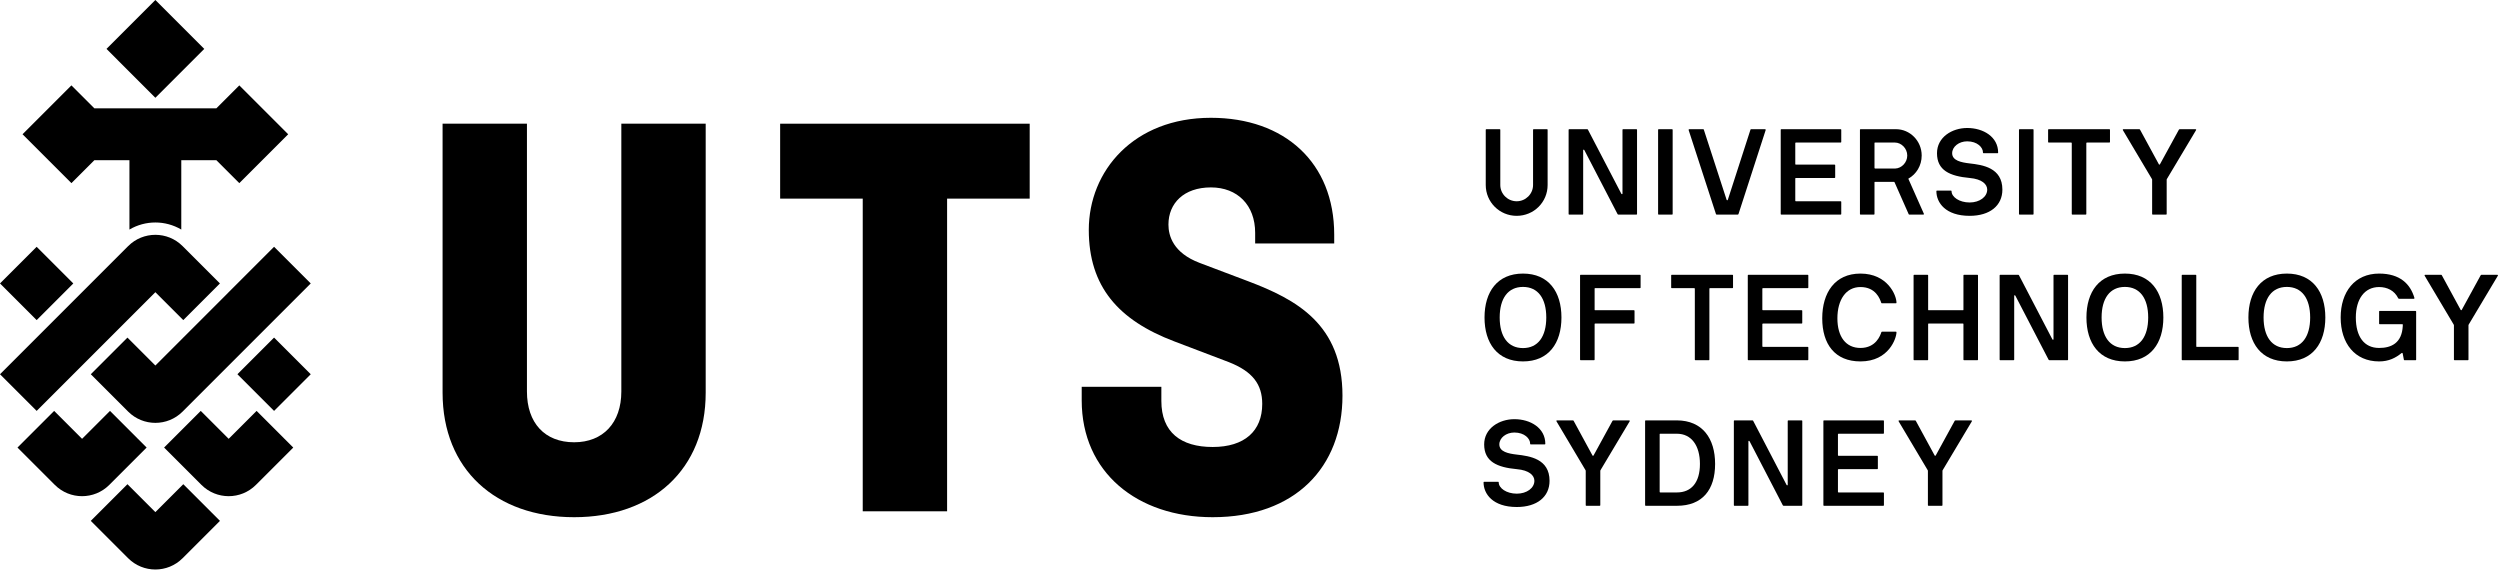
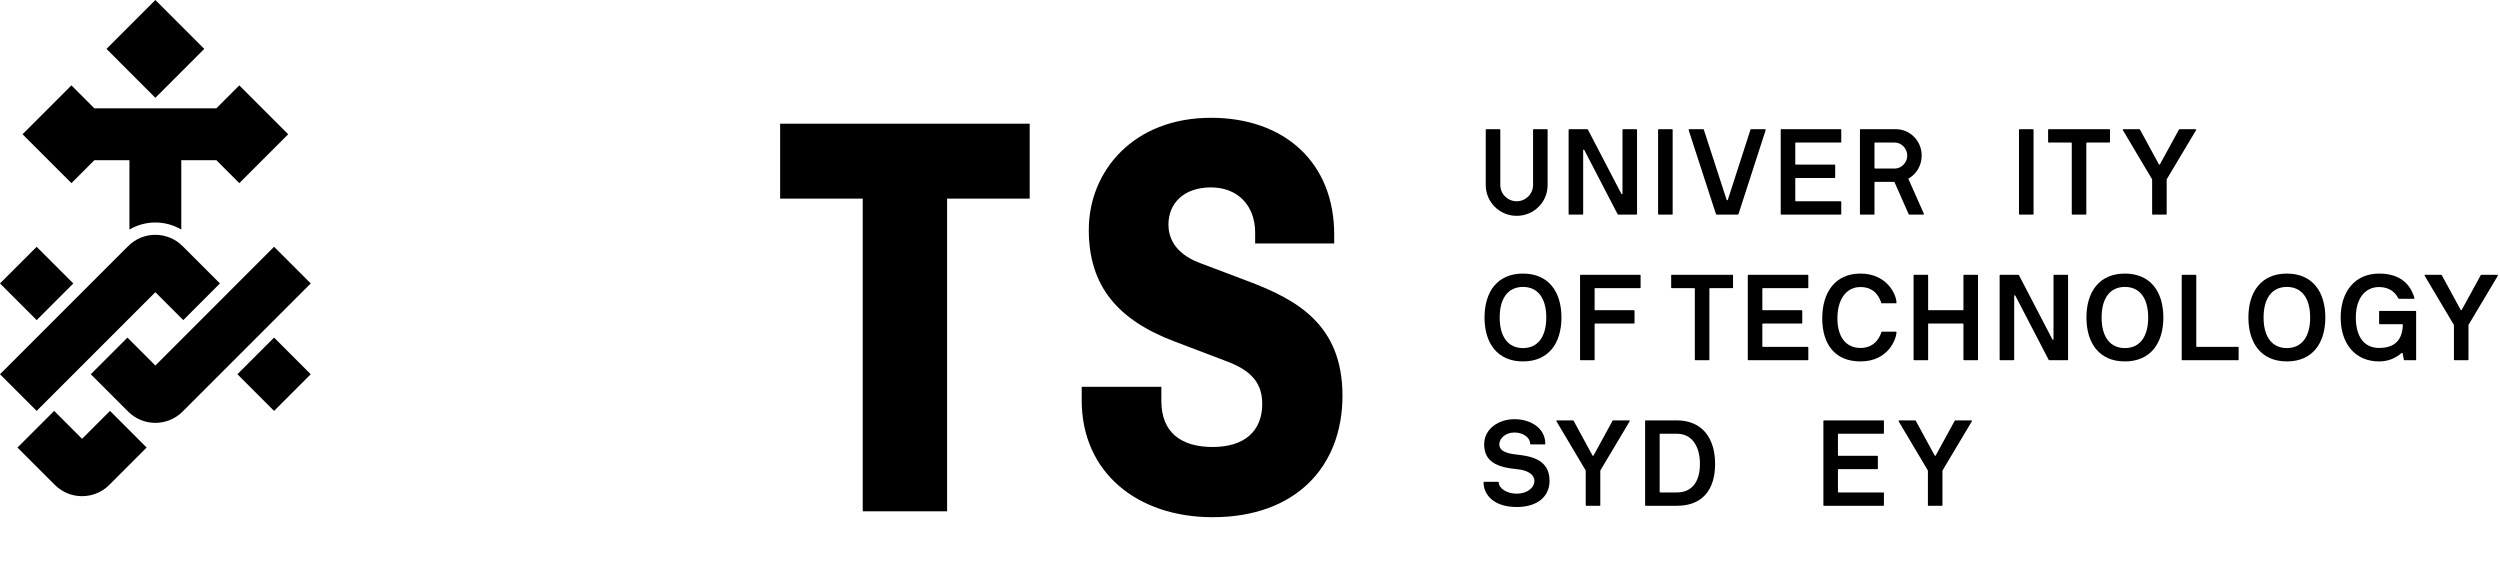
<svg xmlns="http://www.w3.org/2000/svg" width="1050" height="240" viewBox="0 0 1050 240" fill="none">
  <g clip-path="url(#clip0_173_29)">
    <path d="M327.661 83.421H362.349V214.745H397.781V83.421H432.469V51.953H327.661V83.421Z" fill="black" />
-     <path d="M260.959 164.448C260.959 177.579 253.281 185.755 241.14 185.755C228.749 185.755 221.317 177.579 221.317 164.448V51.953H185.885V164.943C185.885 197.151 208.183 217.224 241.14 217.224C274.093 217.224 296.391 197.151 296.391 164.943V51.953H260.959V164.448Z" fill="black" />
    <path d="M524.193 118.109L503.875 110.427C492.724 106.219 490.745 99.031 490.745 94.323C490.745 85.401 497.183 78.713 508.584 78.713C519.735 78.713 527.167 86.145 527.167 97.792V102.255H560.369V98.536C560.369 68.307 539.552 49.474 508.584 49.474C476.125 49.474 457.292 71.776 457.292 96.552C457.292 120.339 469.683 134.464 493.219 143.386L516.016 152.057C526.172 156.021 530.136 161.474 530.136 169.651C530.136 181.047 522.703 187.735 509.323 187.735C495.943 187.735 487.771 181.541 487.771 168.412V162.464H454.317V168.162C454.317 198.391 477.609 217.224 509.323 217.224C544.016 217.224 563.839 196.162 563.839 166.183C563.839 136.197 544.511 125.792 524.193 118.109Z" fill="black" />
    <path d="M30.786 119.047L15.396 103.656L0 119.047L15.396 134.443L30.786 119.047Z" fill="black" />
    <path d="M65.255 122.719L76.979 134.443L92.369 119.047L76.688 103.364C70.374 97.047 60.136 97.047 53.823 103.364L0 157.188L15.396 172.579L65.255 122.719Z" fill="black" />
    <path d="M61.584 187.974L46.193 172.579L34.469 184.303L22.745 172.579L7.344 187.979L23.031 203.662C29.344 209.974 39.584 209.974 45.896 203.662L61.584 187.974Z" fill="black" />
-     <path d="M65.255 215.088L53.531 203.364L38.131 218.765L53.823 234.453C60.136 240.771 70.374 240.771 76.688 234.453L92.38 218.765L76.979 203.364L65.255 215.088Z" fill="black" />
-     <path d="M96.041 184.303L84.317 172.579L68.921 187.974L84.615 203.662C90.932 209.974 101.167 209.974 107.479 203.662L123.167 187.979L107.765 172.579L96.041 184.303Z" fill="black" />
    <path d="M99.719 157.177L115.115 172.579L130.51 157.188L115.109 141.786L99.719 157.177Z" fill="black" />
    <path d="M65.255 153.516L53.531 141.792L38.136 157.183L53.823 172.869C60.136 179.183 70.374 179.183 76.688 172.869L130.51 119.047L115.109 103.651L65.255 153.516Z" fill="black" />
    <path d="M85.786 20.536L65.255 0L44.729 20.536L65.255 41.068L85.786 20.536Z" fill="black" />
    <path d="M39.64 67.276H54.364V96.416C61.052 92.453 69.453 92.453 76.14 96.416V67.276H90.864L100.51 76.917L121.041 56.391L100.51 35.86L90.864 45.505H39.64L29.995 35.86L9.464 56.391L29.995 76.917L39.64 67.276Z" fill="black" />
    <path d="M637.057 190.927C633.536 190.522 629.719 189.755 629.719 186.651C629.719 183.896 632.573 181.656 636.036 181.656C640.265 181.656 642.713 184.203 642.661 186.396C642.661 186.547 642.765 186.651 642.917 186.651H648.828C648.927 186.651 649.031 186.547 649.031 186.396C649.031 179.771 642.812 176.052 636.036 176.052C629.667 176.052 623.349 179.922 623.349 186.651C623.349 193.834 628.697 196.281 637.057 197.047C642.307 197.505 644.443 199.698 644.443 201.938C644.443 204.943 641.287 207.339 637.057 207.339C632.724 207.339 629.464 205.041 629.464 202.599C629.464 202.443 629.36 202.344 629.208 202.344H623.349C623.197 202.344 623.093 202.443 623.093 202.599C623.093 207.386 626.917 212.943 637.057 212.943C645.563 212.943 650.812 208.662 650.812 201.938C650.812 192.662 642.407 191.541 637.057 190.927Z" fill="black" />
    <path d="M684.251 176.557H677.625C677.473 176.557 677.317 176.609 677.219 176.812L669.271 191.338C669.167 191.49 668.964 191.49 668.86 191.338L660.964 176.812C660.86 176.609 660.76 176.557 660.609 176.557H653.932C653.729 176.557 653.625 176.765 653.729 176.969L665.907 197.453C666.005 197.604 666.005 197.708 666.005 197.807V212.177C666.005 212.333 666.109 212.432 666.26 212.432H671.869C672.021 212.432 672.125 212.333 672.125 212.177V197.807C672.125 197.708 672.125 197.604 672.224 197.453L684.453 176.969C684.609 176.714 684.401 176.557 684.251 176.557Z" fill="black" />
-     <path d="M756.703 176.557H751.093C750.943 176.557 750.844 176.661 750.844 176.812V203.614C750.844 203.869 750.484 203.973 750.333 203.614L736.369 176.812C736.317 176.714 736.219 176.557 736.068 176.557H728.473C728.323 176.557 728.219 176.661 728.219 176.812V212.177C728.219 212.333 728.323 212.432 728.421 212.432H734.079C734.229 212.432 734.333 212.333 734.333 212.177V185.374C734.333 185.12 734.688 185.021 734.844 185.374L748.755 212.177C748.803 212.281 748.959 212.432 749.109 212.432H756.703C756.855 212.432 756.959 212.333 756.959 212.177V176.812C756.959 176.661 756.855 176.557 756.703 176.557Z" fill="black" />
    <path d="M790.995 176.557H766.079C765.921 176.557 765.823 176.661 765.823 176.812V212.177C765.823 212.333 765.921 212.432 766.079 212.432H790.995C791.145 212.432 791.251 212.333 791.251 212.177V207.083C791.251 206.926 791.145 206.828 790.995 206.828H772.193C772.041 206.828 771.937 206.724 771.937 206.573V197.297C771.937 197.145 772.041 197.041 772.193 197.041H788.448C788.599 197.041 788.703 196.943 788.703 196.792V191.693C788.703 191.541 788.599 191.443 788.448 191.443H772.193C772.041 191.443 771.937 191.338 771.937 191.183V182.421C771.937 182.265 772.041 182.167 772.193 182.167H790.995C791.145 182.167 791.251 182.062 791.251 181.912V176.812C791.251 176.661 791.145 176.557 790.995 176.557Z" fill="black" />
    <path d="M704.297 206.828H697.312C697.161 206.828 697.057 206.724 697.057 206.573V182.369C697.057 182.265 697.109 182.167 697.26 182.167H704.297C710.412 182.167 713.973 187.156 713.973 194.855C713.973 202.598 710.412 206.828 704.297 206.828ZM704.297 176.557H691.197C691.047 176.557 690.943 176.661 690.943 176.812V212.177C690.943 212.328 691.047 212.432 691.197 212.432H704.297C715.047 212.432 720.344 205.656 720.344 194.855C720.344 184.15 715.047 176.609 704.297 176.557Z" fill="black" />
    <path d="M827.964 176.557H821.339C821.188 176.557 821.031 176.609 820.932 176.812L812.984 191.338C812.88 191.49 812.677 191.49 812.573 191.338L804.677 176.812C804.573 176.609 804.469 176.557 804.317 176.557H797.645C797.437 176.557 797.339 176.765 797.437 176.969L809.62 197.453C809.719 197.604 809.719 197.708 809.719 197.807V212.177C809.719 212.333 809.823 212.432 809.973 212.432H815.579C815.735 212.432 815.833 212.333 815.833 212.177V197.807C815.833 197.708 815.833 197.604 815.937 197.453L828.167 176.969C828.317 176.714 828.115 176.557 827.964 176.557Z" fill="black" />
    <path d="M688.797 115.412H663.88C663.724 115.412 663.625 115.516 663.625 115.667V151.031C663.625 151.183 663.724 151.286 663.88 151.286H669.484C669.636 151.286 669.74 151.183 669.74 151.031V136.104C669.74 136 669.787 135.896 669.943 135.896H686.251C686.401 135.896 686.505 135.797 686.505 135.64V130.547C686.505 130.396 686.401 130.292 686.251 130.292H669.943C669.787 130.292 669.74 130.24 669.74 130.088V121.219C669.74 121.068 669.787 121.021 669.943 121.021H688.797C688.948 121.021 689.052 120.917 689.052 120.76V115.667C689.052 115.516 688.948 115.412 688.797 115.412Z" fill="black" />
    <path d="M892.459 146.193C886.136 146.193 882.672 141.349 882.672 133.349C882.672 125.349 886.136 120.505 892.459 120.505C898.776 120.505 902.24 125.349 902.24 133.349C902.24 141.349 898.776 146.193 892.459 146.193ZM892.459 114.902C881.703 114.902 876.303 122.547 876.303 133.349C876.303 144.151 881.703 151.797 892.459 151.797C903.208 151.797 908.609 144.151 908.609 133.349C908.609 122.547 903.208 114.902 892.459 114.902Z" fill="black" />
    <path d="M1048.89 115.412H1042.27C1042.11 115.412 1041.96 115.464 1041.86 115.667L1033.91 130.188C1033.8 130.344 1033.6 130.344 1033.5 130.188L1025.6 115.667C1025.5 115.464 1025.4 115.412 1025.25 115.412H1018.57C1018.36 115.412 1018.26 115.615 1018.36 115.817L1030.54 136.303C1030.65 136.459 1030.65 136.557 1030.65 136.661V151.031C1030.65 151.183 1030.75 151.286 1030.9 151.286H1036.51C1036.66 151.286 1036.76 151.183 1036.76 151.031V136.661C1036.76 136.557 1036.76 136.459 1036.86 136.303L1049.09 115.817C1049.25 115.563 1049.04 115.412 1048.89 115.412Z" fill="black" />
    <path d="M939.969 145.677H922.64C922.489 145.677 922.437 145.631 922.437 145.479V115.667C922.437 115.516 922.333 115.412 922.183 115.412H916.579C916.421 115.412 916.323 115.516 916.323 115.667V151.031C916.323 151.183 916.421 151.286 916.579 151.286H939.969C940.12 151.286 940.224 151.183 940.224 151.031V145.937C940.224 145.781 940.12 145.677 939.969 145.677Z" fill="black" />
    <path d="M960.484 146.193C954.167 146.193 950.703 141.349 950.703 133.349C950.703 125.349 954.167 120.505 960.484 120.505C966.803 120.505 970.271 125.349 970.271 133.349C970.271 141.349 966.803 146.193 960.484 146.193ZM960.484 114.902C949.735 114.902 944.333 122.547 944.333 133.349C944.333 144.151 949.735 151.797 960.484 151.797C971.235 151.797 976.64 144.151 976.64 133.349C976.64 122.547 971.235 114.902 960.484 114.902Z" fill="black" />
    <path d="M639.656 120.505C645.973 120.505 649.437 125.349 649.437 133.349C649.437 141.349 645.973 146.193 639.656 146.193C633.339 146.193 629.869 141.349 629.869 133.349C629.869 125.349 633.339 120.505 639.656 120.505ZM639.656 151.797C650.407 151.797 655.807 144.151 655.807 133.349C655.807 122.547 650.407 114.902 639.656 114.902C628.901 114.902 623.5 122.547 623.5 133.349C623.5 144.151 628.901 151.797 639.656 151.797Z" fill="black" />
    <path d="M1014.52 130.598H999.437C999.281 130.598 999.229 130.697 999.229 130.855V135.896C999.229 136.052 999.281 136.151 999.437 136.151H1008.96C1009.12 136.151 1009.17 136.203 1009.17 136.355V136.864C1008.81 144.151 1004.28 146.14 999.229 146.14C992.912 146.14 989.448 141.349 989.448 133.349C989.448 125.604 993.115 120.557 999.229 120.557C1002.59 120.557 1005.65 122.036 1007.18 125.145C1007.23 125.297 1007.33 125.5 1007.79 125.5H1013.81C1014.01 125.5 1014.11 125.297 1014.06 125.145C1012.37 119.333 1008.05 114.902 999.229 114.902C988.989 114.902 983.079 122.598 983.079 133.349C983.079 144.151 988.989 151.797 999.229 151.797C1003.36 151.797 1006.21 150.265 1008.61 148.328C1008.86 148.125 1009.07 148.229 1009.12 148.432L1009.63 151.083C1009.68 151.235 1009.73 151.286 1009.88 151.286H1014.52C1014.67 151.286 1014.78 151.235 1014.78 151.083V130.855C1014.78 130.697 1014.67 130.598 1014.52 130.598Z" fill="black" />
    <path d="M781.391 120.557C787.86 120.557 789.593 125.604 790.104 127.131C790.151 127.286 790.255 127.385 790.412 127.385H796.271C796.473 127.385 796.521 127.286 796.521 127.131C796.521 123.973 792.749 114.902 781.391 114.902C770.636 114.902 765.339 122.953 765.339 133.703C765.339 144.505 770.636 151.797 781.391 151.797C793.416 151.797 796.521 141.907 796.521 139.563C796.521 139.412 796.473 139.312 796.271 139.312H790.459C790.307 139.312 790.203 139.412 790.151 139.563C789.745 140.839 787.912 146.14 781.391 146.14C775.276 146.14 771.708 141.448 771.708 133.703C771.708 125.959 775.276 120.557 781.391 120.557Z" fill="black" />
    <path d="M759.24 115.412H734.323C734.167 115.412 734.068 115.516 734.068 115.667V151.031C734.068 151.183 734.167 151.286 734.323 151.286H759.24C759.391 151.286 759.495 151.183 759.495 151.031V145.937C759.495 145.781 759.391 145.677 759.24 145.677H740.437C740.287 145.677 740.183 145.579 740.183 145.427V136.151C740.183 136 740.287 135.896 740.437 135.896H756.693C756.844 135.896 756.948 135.797 756.948 135.64V130.547C756.948 130.396 756.844 130.292 756.693 130.292H740.437C740.287 130.292 740.183 130.188 740.183 130.036V121.271C740.183 121.12 740.287 121.021 740.437 121.021H759.24C759.391 121.021 759.495 120.917 759.495 120.76V115.667C759.495 115.516 759.391 115.412 759.24 115.412Z" fill="black" />
    <path d="M727.625 115.412H702.145C701.989 115.412 701.891 115.516 701.891 115.667V120.76C701.891 120.917 701.989 121.021 702.145 121.021H711.573C711.724 121.021 711.828 121.12 711.828 121.271V151.031C711.828 151.183 711.927 151.286 712.079 151.286H717.688C717.839 151.286 717.943 151.183 717.943 151.031V121.271C717.943 121.12 718.041 121.021 718.197 121.021H727.625C727.776 121.021 727.875 120.917 727.875 120.76V115.667C727.875 115.516 727.776 115.412 727.625 115.412Z" fill="black" />
    <path d="M830.505 115.412H824.901C824.745 115.412 824.645 115.516 824.645 115.667V130.088C824.645 130.24 824.593 130.292 824.443 130.292H810.021C809.869 130.292 809.817 130.24 809.817 130.088V115.667C809.817 115.516 809.713 115.412 809.563 115.412H803.959C803.807 115.412 803.703 115.516 803.703 115.667V151.031C803.703 151.183 803.807 151.286 803.959 151.286H809.563C809.713 151.286 809.817 151.183 809.817 151.031V136.104C809.817 135.948 809.869 135.896 810.021 135.896H824.443C824.541 135.896 824.645 135.948 824.645 136.104V151.031C824.645 151.183 824.745 151.286 824.901 151.286H830.505C830.656 151.286 830.76 151.183 830.76 151.031V115.667C830.76 115.516 830.656 115.412 830.505 115.412Z" fill="black" />
    <path d="M868.333 115.412H862.729C862.579 115.412 862.473 115.516 862.473 115.667V142.469C862.473 142.724 862.12 142.828 861.964 142.469L848.005 115.667C847.953 115.563 847.849 115.412 847.697 115.412H840.104C839.953 115.412 839.849 115.516 839.849 115.667V151.031C839.849 151.183 839.953 151.286 840.052 151.286H845.708C845.86 151.286 845.964 151.183 845.964 151.031V124.229C845.964 123.973 846.323 123.869 846.473 124.229L860.385 151.031C860.437 151.136 860.588 151.286 860.745 151.286H868.333C868.484 151.286 868.588 151.183 868.588 151.031V115.667C868.588 115.516 868.484 115.412 868.333 115.412Z" fill="black" />
    <path d="M748.156 90.136H773.073C773.224 90.136 773.328 90.036 773.328 89.885V84.787C773.328 84.636 773.224 84.531 773.073 84.531H754.271C754.115 84.531 754.016 84.432 754.016 84.276V75.005C754.016 74.855 754.115 74.749 754.271 74.749H770.527C770.677 74.749 770.781 74.645 770.781 74.495V69.396C770.781 69.251 770.677 69.145 770.527 69.145H754.271C754.115 69.145 754.016 69.041 754.016 68.891V60.125C754.016 59.973 754.115 59.869 754.271 59.869H773.073C773.224 59.869 773.328 59.771 773.328 59.615V54.521C773.328 54.364 773.224 54.265 773.073 54.265H748.156C748.005 54.265 747.901 54.364 747.901 54.521V89.885C747.901 90.036 748.005 90.136 748.156 90.136Z" fill="black" />
    <path d="M720.693 89.885C720.745 90.036 720.896 90.136 721 90.136H729.864C729.969 90.136 730.12 90.036 730.172 89.885L741.584 54.625C741.636 54.469 741.531 54.265 741.328 54.265H735.469C735.369 54.265 735.265 54.317 735.213 54.416L725.688 83.921C725.584 84.177 725.276 84.177 725.177 83.921L715.593 54.416C715.547 54.317 715.443 54.265 715.344 54.265H709.479C709.276 54.265 709.177 54.469 709.229 54.625L720.693 89.885Z" fill="black" />
    <path d="M848.229 90.136H853.833C853.989 90.136 854.093 90.036 854.093 89.885V54.521C854.093 54.364 853.989 54.265 853.833 54.265H848.229C848.079 54.265 847.973 54.364 847.973 54.521V89.885C847.973 90.036 848.079 90.136 848.229 90.136Z" fill="black" />
    <path d="M696.651 90.136H702.255C702.412 90.136 702.516 90.036 702.516 89.885V54.521C702.516 54.364 702.412 54.265 702.255 54.265H696.651C696.5 54.265 696.401 54.364 696.401 54.521V89.885C696.401 90.036 696.5 90.136 696.651 90.136Z" fill="black" />
    <path d="M787.287 60.073C787.287 59.969 787.339 59.869 787.495 59.869H795.849C798.552 59.869 801.047 62.317 801.047 65.323C801.047 68.276 798.651 70.672 796.052 70.776H787.547C787.391 70.776 787.287 70.672 787.287 70.521V60.073ZM781.427 90.136H787.036C787.188 90.136 787.287 90.036 787.287 89.885V76.584C787.287 76.432 787.339 76.38 787.495 76.38H795.495C795.645 76.38 795.697 76.531 795.749 76.636L801.656 89.984C801.708 90.036 801.812 90.136 801.912 90.136H807.776C807.979 90.136 808.131 89.984 808.027 89.781L801.557 75.208C801.505 75.104 801.505 75.052 801.557 75.005C804.817 73.167 807.109 69.604 807.109 65.323C807.109 59.104 802.12 54.265 796.36 54.265H781.427C781.276 54.265 781.177 54.364 781.177 54.521V89.885C781.177 90.036 781.276 90.136 781.427 90.136Z" fill="black" />
    <path d="M876.511 59.869H885.937C886.088 59.869 886.193 59.771 886.193 59.615V54.521C886.193 54.364 886.088 54.265 885.937 54.265H860.459C860.307 54.265 860.203 54.364 860.203 54.521V59.615C860.203 59.771 860.307 59.869 860.459 59.869H869.885C870.036 59.869 870.14 59.969 870.14 60.125V89.885C870.14 90.036 870.245 90.136 870.396 90.136H876C876.151 90.136 876.255 90.036 876.255 89.885V60.125C876.255 59.969 876.36 59.869 876.511 59.869Z" fill="black" />
    <path d="M659.021 90.136H664.677C664.833 90.136 664.932 90.036 664.932 89.885V63.079C664.932 62.828 665.292 62.724 665.443 63.079L679.355 89.885C679.401 89.984 679.557 90.136 679.708 90.136H687.303C687.459 90.136 687.557 90.036 687.557 89.885V54.521C687.557 54.364 687.459 54.265 687.303 54.265H681.697C681.547 54.265 681.443 54.364 681.443 54.521V81.323C681.443 81.579 681.088 81.677 680.932 81.323L666.969 54.521C666.921 54.416 666.817 54.265 666.667 54.265H659.073C658.921 54.265 658.817 54.364 658.817 54.521V89.885C658.817 90.036 658.921 90.136 659.021 90.136Z" fill="black" />
-     <path d="M827.245 68.636C823.724 68.224 819.907 67.464 819.907 64.355C819.907 61.604 822.76 59.36 826.224 59.36C830.453 59.36 832.901 61.907 832.849 64.099C832.849 64.255 832.953 64.355 833.104 64.355H839.016C839.115 64.355 839.219 64.255 839.219 64.099C839.219 57.473 833 53.755 826.224 53.755C819.855 53.755 813.536 57.625 813.536 64.355C813.536 71.541 818.885 73.984 827.245 74.749C832.489 75.208 834.631 77.401 834.631 79.64C834.631 82.645 831.473 85.041 827.245 85.041C822.912 85.041 819.651 82.749 819.651 80.303C819.651 80.151 819.547 80.047 819.396 80.047H813.536C813.38 80.047 813.281 80.151 813.281 80.303C813.281 85.093 817.104 90.651 827.245 90.651C835.749 90.651 841 86.364 841 79.64C841 70.369 832.593 69.245 827.245 68.636Z" fill="black" />
    <path d="M922.136 54.265H915.511C915.36 54.265 915.208 54.317 915.104 54.521L907.156 69.041C907.052 69.197 906.849 69.197 906.745 69.041L898.849 54.521C898.745 54.317 898.645 54.265 898.489 54.265H891.817C891.615 54.265 891.511 54.469 891.615 54.672L903.792 75.156C903.896 75.312 903.896 75.412 903.896 75.516V89.885C903.896 90.036 903.995 90.136 904.145 90.136H909.755C909.907 90.136 910.005 90.036 910.005 89.885V75.516C910.005 75.412 910.005 75.312 910.109 75.156L922.339 54.672C922.489 54.416 922.292 54.265 922.136 54.265Z" fill="black" />
    <path d="M637.005 90.651C644.24 90.651 650 84.891 650 77.703V54.521C650 54.364 649.896 54.265 649.745 54.265H644.136C643.984 54.265 643.885 54.364 643.885 54.521V77.703C643.885 81.473 640.776 84.531 637.005 84.531C633.235 84.531 630.125 81.473 630.125 77.703V54.521C630.125 54.364 630.027 54.265 629.869 54.265H624.265C624.115 54.265 624.011 54.364 624.011 54.521V77.703C624.011 84.891 629.817 90.651 637.005 90.651Z" fill="black" />
  </g>
  <defs>
    <clipPath id="clip0_173_29">
      <rect width="1049.33" height="240" fill="white" />
    </clipPath>
  </defs>
</svg>